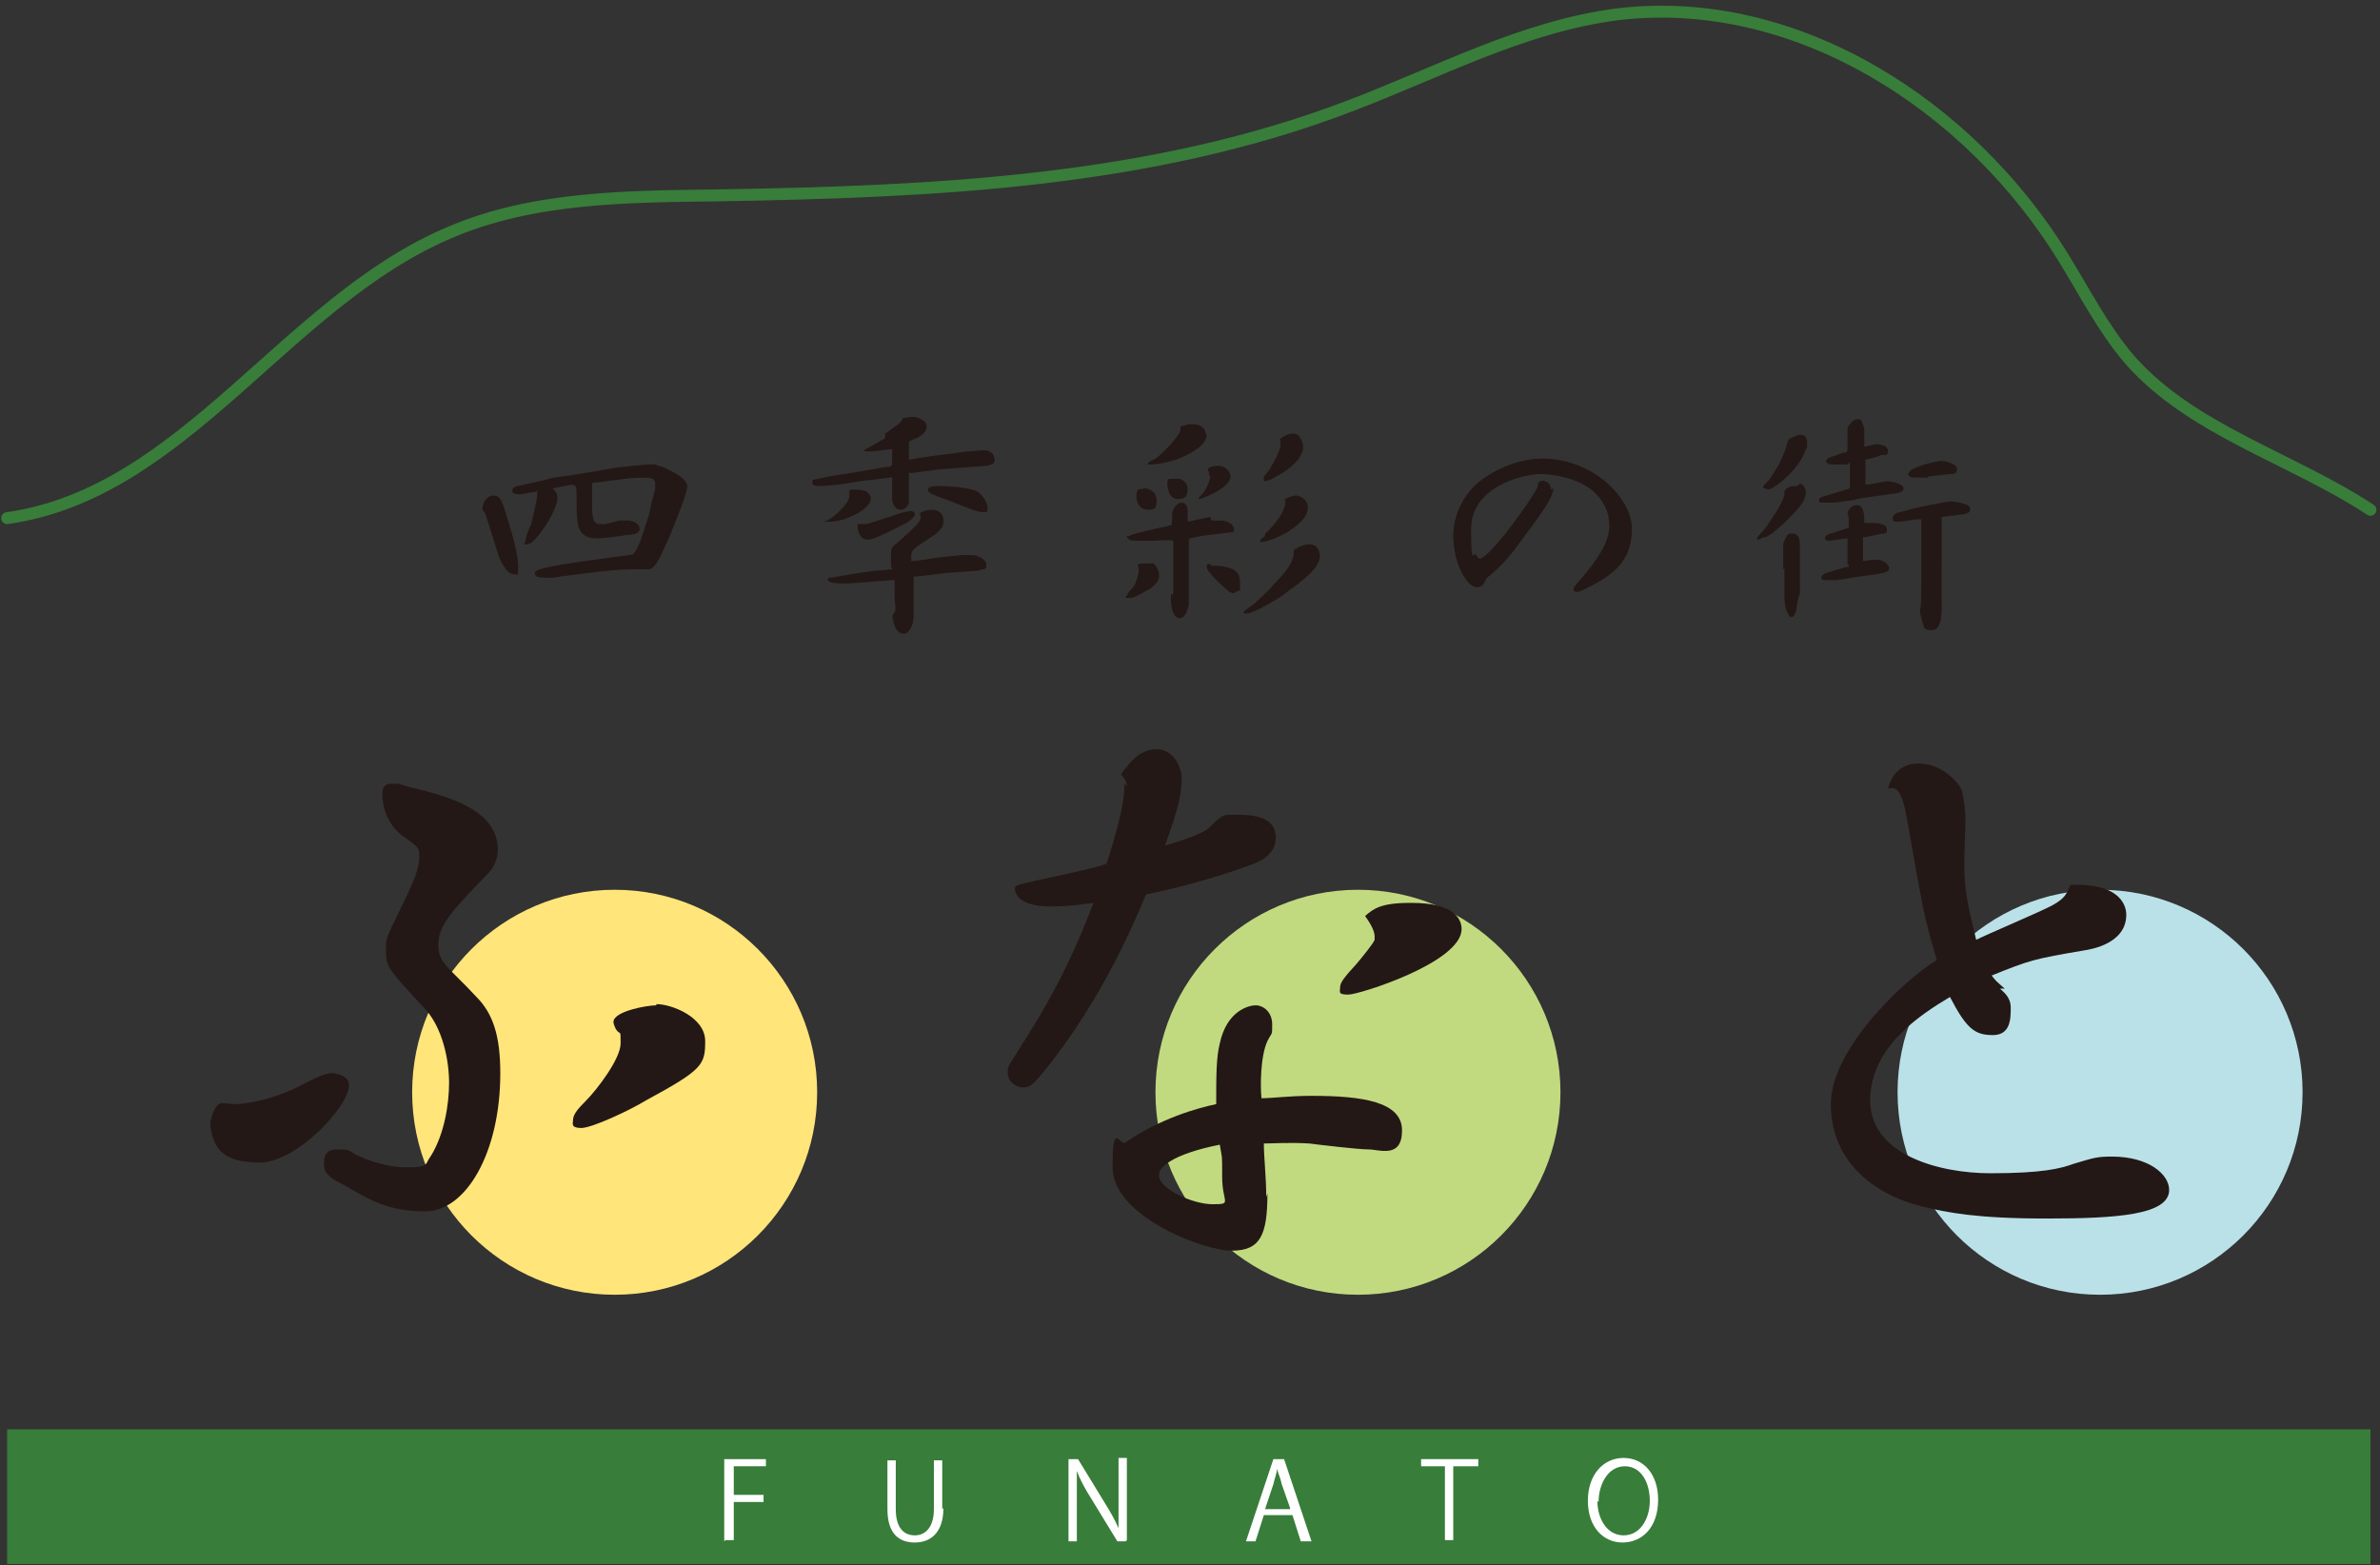
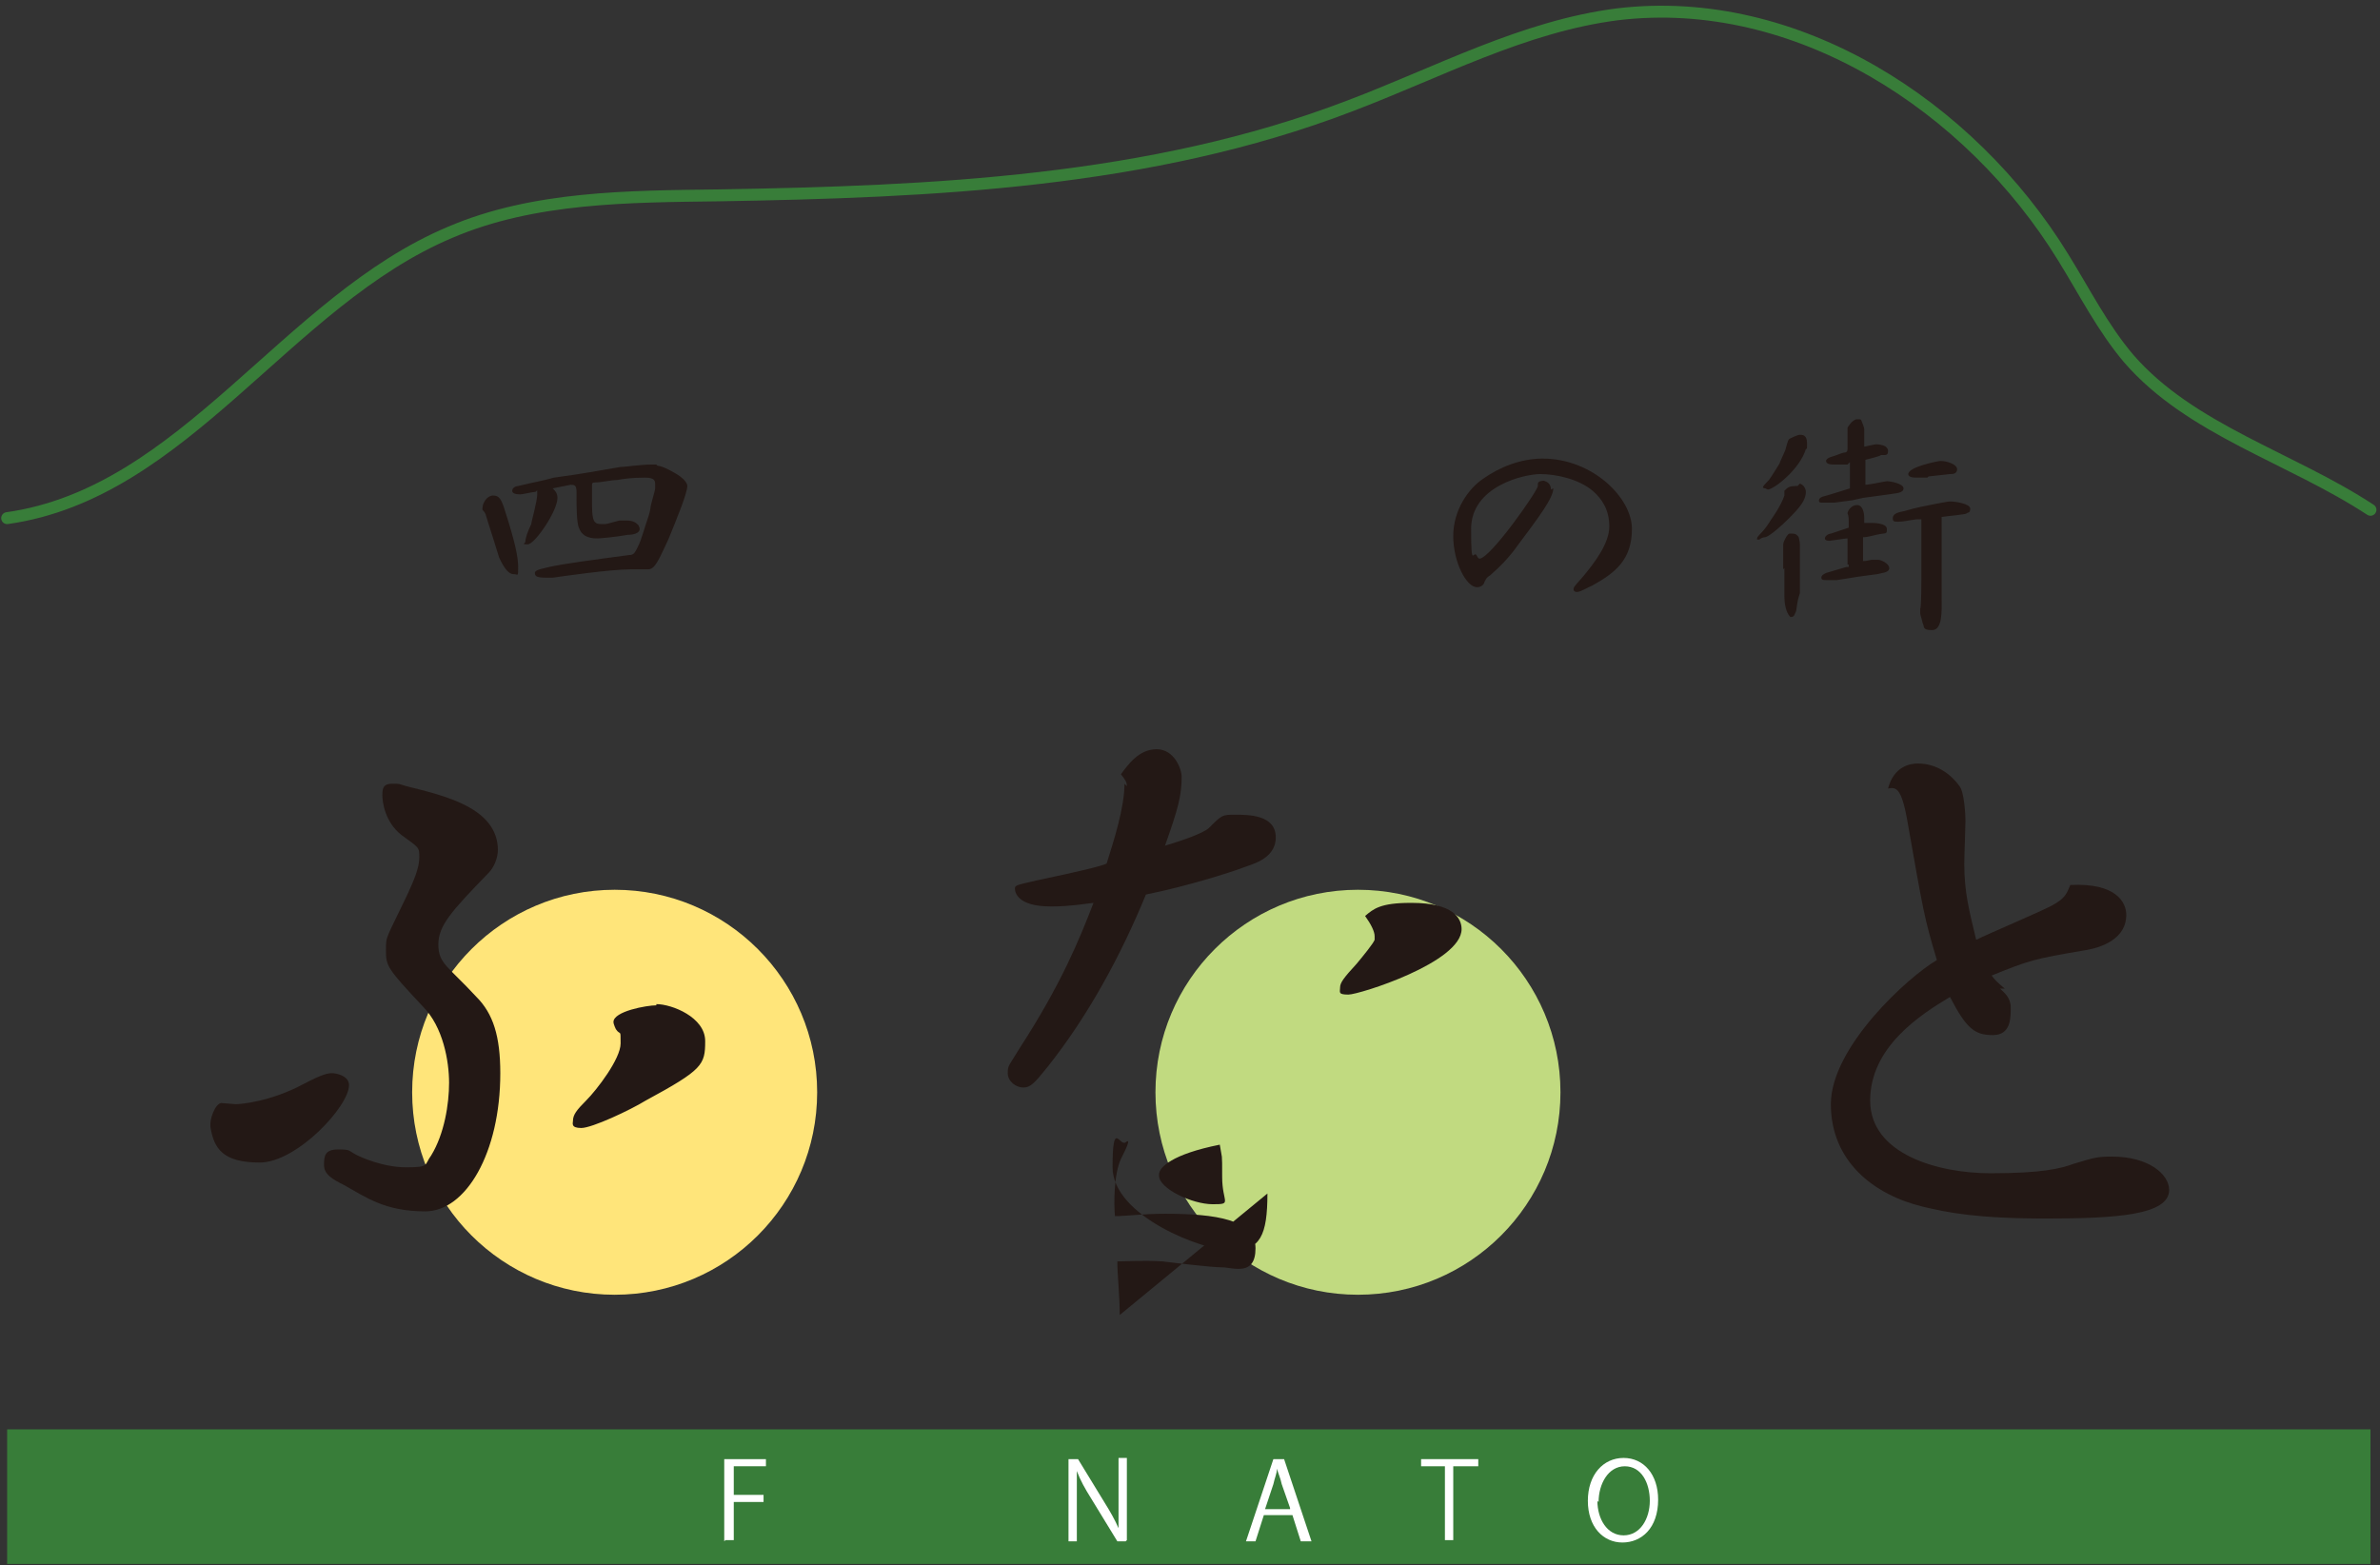
<svg xmlns="http://www.w3.org/2000/svg" id="_レイヤー_1" data-name="レイヤー_1" version="1.1" viewBox="0 0 199.8 131.4">
  <rect x="0" y="0" width="199.8" height="131.4" fill="#333333" stroke="none" />
  <defs>
    <style>
      .st0 {
        fill: #bbe1e8;
      }

      .st1 {
        fill: #387d39;
      }

      .st2 {
        fill: none;
        stroke: #387d39;
        stroke-linecap: round;
        stroke-linejoin: round;
      }

      .st3 {
        fill: #231815;
      }

      .st4 {
        fill: #fff;
      }

      .st5 {
        fill: #c1da80;
      }

      .st6 {
        fill: #ffe57a;
      }
    </style>
  </defs>
-   <circle class="st0" cx="176.3" cy="91.7" r="17" />
  <circle class="st5" cx="114" cy="91.7" r="17" />
  <circle class="st6" cx="51.6" cy="91.7" r="17" />
  <g>
    <g>
      <path class="st3" d="M18.5,92.6c.2,0,1.1.1,1.3.1.4,0,2.9-.2,5.7-1.7,1.7-.9,2.1-.9,2.4-.9s1.4.2,1.4,1c0,1.8-4.4,6.5-7.5,6.5s-3.8-1.2-4.1-2.8c-.2-.8.4-2.2.9-2.2ZM41.8,71.3c0,.7-.3,1.5-.8,2-3.1,3.2-4.2,4.4-4.2,6s.8,1.8,3.2,4.4c1.4,1.4,2,3.3,2,6.4,0,6.7-2.9,11.6-6.3,11.6s-5-1.2-6.8-2.2c-1-.5-1.7-.9-1.7-1.7s.1-1.3,1.2-1.3.8.1,1.6.5c.2.1,2.1,1,4.1,1s1.5-.2,2.1-1c1.1-1.8,1.5-4.3,1.5-6.1s-.5-4.7-2.2-6.4c-3-3.2-3.1-3.4-3.1-4.7s0-.9,1.8-4.7c.5-1.1,1-2.2,1-3.1s0-.8-1.5-1.9c-1.4-1.1-1.6-2.8-1.6-3.3s0-1,.8-1,.5,0,1.2.2c3.2.8,7.7,1.8,7.7,5.4ZM55.1,84.3c1.3,0,4.1,1.1,4.1,3.1s-.2,2.4-5,5c-1.3.8-4.5,2.3-5.4,2.3s-.7-.4-.7-.6c0-.5.3-.9,1.1-1.7.9-.9,2.9-3.5,2.9-4.8s0-.6-.4-1.2c0,0-.2-.4-.2-.6,0-.9,2.8-1.4,3.6-1.4Z" />
-       <path class="st3" d="M94.6,66c0-.3-.1-.5-.5-1,.6-.8,1.5-2.1,3-2.1s2.1,1.7,2.1,2.3c0,1.6-.3,2.7-1.4,5.8,1-.3,3.2-1,3.7-1.5,1.1-1.1,1.1-1.1,2.2-1.1s3.4,0,3.4,1.9-2.2,2.3-2.9,2.6c-.8.3-4.5,1.5-8,2.2-2.1,5.1-4.8,10.1-8.2,14.4-1.2,1.5-1.5,1.8-2.1,1.8s-1.3-.5-1.3-1.2.1-.6,1-2.1c3.5-5.4,5-9.1,6.2-12.2-2.2.3-2.9.3-3.6.3-2.8,0-3-1.2-3-1.5s.2-.3,1.9-.7c3.8-.8,5.4-1.2,5.8-1.4.6-1.9,1.5-4.7,1.5-6.7ZM106.4,100.2c0,3.5-.6,4.8-3,4.8s-10-2.9-10-7,.6-1.7,1.1-2.1c2.9-2,6.1-2.9,7.6-3.2,0-2.4,0-3.9.3-5.1.6-2.8,2.5-3.2,3-3.2.7,0,1.4.6,1.4,1.6s0,.6-.4,1.4c-.6,1.3-.6,3.8-.5,4.8,1,0,2.3-.2,4.2-.2,4.3,0,7.6.5,7.6,2.9s-1.9,1.6-2.8,1.6-4.2-.4-5-.5c-1.7-.1-3,0-3.8,0,0,1.2.2,2.8.2,4.5ZM97.3,98.7c0,1.1,2.8,2.4,4.5,2.4s.8-.1.8-2.3,0-1.4-.2-2.7c-4,.8-5.1,1.9-5.1,2.5ZM118.5,75.8c3.5,0,4.2,1.3,4.2,2.2,0,2.8-8.6,5.5-9.5,5.5s-.7-.2-.7-.6.3-.8,1.4-2c.5-.6,1.4-1.7,1.5-2,0,0,0-.2,0-.3,0-.4-.3-1-.8-1.7.7-.6,1.3-1.1,3.8-1.1Z" />
+       <path class="st3" d="M94.6,66c0-.3-.1-.5-.5-1,.6-.8,1.5-2.1,3-2.1s2.1,1.7,2.1,2.3c0,1.6-.3,2.7-1.4,5.8,1-.3,3.2-1,3.7-1.5,1.1-1.1,1.1-1.1,2.2-1.1s3.4,0,3.4,1.9-2.2,2.3-2.9,2.6c-.8.3-4.5,1.5-8,2.2-2.1,5.1-4.8,10.1-8.2,14.4-1.2,1.5-1.5,1.8-2.1,1.8s-1.3-.5-1.3-1.2.1-.6,1-2.1c3.5-5.4,5-9.1,6.2-12.2-2.2.3-2.9.3-3.6.3-2.8,0-3-1.2-3-1.5s.2-.3,1.9-.7c3.8-.8,5.4-1.2,5.8-1.4.6-1.9,1.5-4.7,1.5-6.7ZM106.4,100.2c0,3.5-.6,4.8-3,4.8s-10-2.9-10-7,.6-1.7,1.1-2.1s0,.6-.4,1.4c-.6,1.3-.6,3.8-.5,4.8,1,0,2.3-.2,4.2-.2,4.3,0,7.6.5,7.6,2.9s-1.9,1.6-2.8,1.6-4.2-.4-5-.5c-1.7-.1-3,0-3.8,0,0,1.2.2,2.8.2,4.5ZM97.3,98.7c0,1.1,2.8,2.4,4.5,2.4s.8-.1.8-2.3,0-1.4-.2-2.7c-4,.8-5.1,1.9-5.1,2.5ZM118.5,75.8c3.5,0,4.2,1.3,4.2,2.2,0,2.8-8.6,5.5-9.5,5.5s-.7-.2-.7-.6.3-.8,1.4-2c.5-.6,1.4-1.7,1.5-2,0,0,0-.2,0-.3,0-.4-.3-1-.8-1.7.7-.6,1.3-1.1,3.8-1.1Z" />
      <path class="st3" d="M167.9,83c.3.3.9.7.9,1.6s0,2.3-1.5,2.3-2.2-.5-3.6-3.2c-2.5,1.5-6.7,4.2-6.7,8.7s5.7,6.1,10.1,6.1,5.9-.4,7-.8c1.7-.5,1.9-.6,3.2-.6,3.1,0,4.8,1.5,4.8,2.8,0,2.1-4.4,2.4-10.3,2.4s-8.3-.5-10.4-1c-4.1-1-7.7-3.8-7.7-8.6s6.5-10.7,8.9-12.1c-1.1-3.7-1.1-3.9-2.5-11.8-.5-2.8-1-2.7-1.6-2.6.5-1.9,1.9-2.1,2.5-2.1,1.5,0,2.7.8,3.5,1.9.4.5.5,2.4.5,2.9s-.1,3-.1,3.6c0,2.4.4,3.9,1,6.4,1-.5,5.5-2.4,6.4-2.9,1.1-.6,1.2-1,1.5-1.7,3.9-.2,4.7,1.5,4.7,2.5,0,2.4-2.9,2.9-3.6,3-4.1.7-4.5.8-7.7,2.1.3.4.4.5,1.1,1.1Z" />
    </g>
    <g>
      <path class="st3" d="M40.8,43.3c0-.1-.1-.3-.3-.5,0,0,0,0,0-.1,0-.5.4-1.1.9-1.1s.7.3,1,1.3c.8,2.5,1.1,3.8,1.1,4.7s0,.6-.4.6c-.6,0-1.1-1.2-1.2-1.4l-.5-1.6-.6-1.9ZM55.2,39.1c.4,0,1.5.6,1.9.9.4.3.6.6.6.8,0,.6-.9,2.8-1.6,4.5-.8,1.7-1.1,2.5-1.7,2.5s-1.4,0-1.5,0c-1.7,0-5.8.6-6.5.7-.1,0-.4,0-.5,0-.8,0-1-.1-1-.4s.9-.4,1.2-.5c1.4-.3,3.7-.6,6.7-1,.4,0,.5-.2.7-.6.3-.6.3-.7.5-1.3.4-1.3.5-1.4.6-2,0-.3.4-1.5.4-1.7,0-.1,0-.3,0-.4,0-.4-.3-.5-.9-.5-1,0-1.8.1-2.3.2-.5,0-1.3.2-1.8.2-.3,0-.3.1-.3.2,0,.4,0,.5,0,.6,0,.3,0,.7,0,1.1,0,1.4.2,1.6.8,1.6s.3,0,1.5-.3c0,0,.4,0,.6,0,.6,0,.8.2,1,.4,0,0,.1.2.1.3,0,.4-.6.5-1,.5-1.1.2-2.4.3-2.5.3-.4,0-1.3,0-1.6-.9-.2-.4-.2-2-.2-2.4s0-.5,0-.6c0-.6-.2-.6-.5-.6l-1.5.3h0c.2.2.4.4.4.8,0,1.1-1.9,3.9-2.5,3.9s-.2-.1-.2-.2c0-.3.2-.9.5-1.5,0-.2.5-1.9.5-2.5s0-.2-.2-.2-1,.2-1.2.2-.7,0-.7-.3.4-.4.5-.4c1.7-.4,1.9-.4,3-.7,2.9-.4,3.2-.5,5.6-.9.5,0,1.6-.2,2.6-.2h.4Z" />
-       <path class="st3" d="M74.3,36.4c.2-.1.8-.6,1-.7.4-.3.4-.4.5-.6.2,0,.5-.1.8-.1.6,0,1.2.4,1.2.8s-.4.8-.9,1c-.5.2-.6.2-.6.4s0,1,0,1.2h0s0,.1,0,.2l1.1-.2,3.8-.5c.4,0,.9-.1,1.4-.1s.9.3.9.8-.5.4-.6.5l-4,.3-2.3.3h-.3s0,.1,0,.1v1.5s0,.8,0,.8c0,.2-.2.7-.7.7s-.7-.6-.7-.9v-1.7c0-.1,0-.2-.2-.1l-2.5.3-1.9.3s-1.2.1-1.3.1c-.5,0-.8,0-.8-.3s0-.2.5-.3c.5-.1.7-.2,2.8-.5.7-.1,2.8-.5,2.9-.5.2,0,.5,0,.5-.3s0-.9,0-1,0-.2,0-.2c-1,.1-1.3.2-2,.2s-.2-.2-.2-.2l1.6-.9ZM74.8,47.5c0-.3,0-.5,0-.6s0-.3,0-.4c0-.5.1-.6.5-.9l1-.9c.3-.3,1-.9,1-1.2s-.1-.4-.1-.4c.3-.2.6-.3,1-.3.6,0,1,.3,1,.9s-.2.7-.6,1.1l-1.5,1c-.3.2-.6.5-.6.8s0,.5,0,.5c0,0,.1,0,.3,0l2-.3,1.9-.2c.2,0,.4,0,.6,0,.7,0,.8.1,1,.2s.5.3.5.6,0,.3-.2.4c0,0-.4,0-.4.1l-2.7.2-2.6.3h-.2s0,.1,0,.1v3.2c0,.8-.4,1.5-.8,1.5s-.5-.2-.7-.4c-.2-.5-.3-1.1-.3-1.1s0,0,.2-.3c.1-.2.1-.3,0-1.1v-1.6s-.1,0-.1,0l-4,.3c-.2,0-1.5,0-1.5-.3s.2-.2.3-.2c.4-.1,3.4-.6,4-.6.2,0,.8-.1,1.1-.1h0ZM71.3,41.5s0-.2,0-.3c0-.1.3-.1.5-.1.3,0,1.3,0,1.3.8s-2.1,1.9-3.4,1.9-.3,0-.3-.1,0,0,0,0c.6-.2,1.9-1.5,1.9-2ZM74.7,43.4c.9-.4,1.7-.5,1.8-.5.1,0,.3.1.3.3s-.6.7-.9.8l-1.6.8c-.4.2-1.2.5-1.3.5,0,0-.1,0-.2,0-.6,0-.8-.7-.8-1.1s0-.2,0-.2c.1,0,.2,0,.3,0,.3,0,.5,0,.8-.1l1.5-.5ZM78.7,40.8c.7,0,2.8.1,3.4.5.4.3.8.9.8,1.3s0,.4-.4.4c-.6,0-2.3-.8-2.9-1-1.4-.5-1.7-.6-1.7-.9s.7-.3.8-.3Z" />
-       <path class="st3" d="M94.6,49.9s.6-.7.6-.7c.2-.4.4-1,.4-1.3s0-.3-.1-.4c0,0,0,0,0,0,0-.2.3-.2.8-.2s.4,0,.5,0c.3.2.5.6.5,1s-.1.6-.7,1.1c-.2.1-1.2.7-1.6.8-.4,0-.4,0-.4,0,0,0-.1,0-.1-.1s0,0,.2-.2ZM101.7,43.7c.2,0,.5,0,.8,0,.6,0,1.1.4,1.1.7s-.1.3-.4.3l-1.5.2c-.4,0-1.4.2-1.8.3-.1,0-.1.1-.1.2v2s0,.5,0,.5h0c0,0,0,.9,0,.9v2s-.2.7-.3.8c-.2.3-.4.3-.5.3-.4,0-.7-.7-.7-1.6s0-.1.2-.5v-1.9c0,0,0-2.5,0-2.5h0c-.2-.1-1.4,0-1.8,0-.8,0-.9,0-1.2,0h0c-.1,0-.6,0-.7-.1-.1-.1-.2-.2-.2-.3h.2c0-.1,1.7-.5,1.7-.5l1.8-.4c.1,0,.1-.6.1-.7s0-.3,0-.3c0-.3.4-.9.8-.9s.5.4.5.6c0,.6,0,.7,0,1l1.9-.4ZM95.5,41.1c.1,0,.6-.1.6-.1.5,0,1,.4,1,1s-.1.8-.7.8-1-.4-1-1.2c0,0,0-.3.1-.4ZM101.3,36.5c0,.9-1.4,1.6-2.1,1.9-.6.3-2,.6-2.6.6s-.2,0-.2-.1,0-.1.6-.4c.2-.1.5-.4,1.3-1.2.3-.4.8-.9.8-1.3s0-.2,0-.2c.2,0,.5-.2.9-.2.9,0,1.2.4,1.2.8ZM99,40.2c.1,0,.7.2.7.9s-.4.8-.8.8c-.8,0-.9-1-.9-1.3s0-.4.3-.4h.8ZM101.5,39.9c0-.2,0-.3-.1-.5,0-.2.7-.3.8-.3.7,0,1.1.5,1.1.9,0,1-2.5,1.9-2.6,1.9s-.1,0,0-.2c.4-.3.9-1.2.9-1.8ZM101.6,47.5c.7,0,.8,0,1.3.1.5.1,1.2.3,1.2,1.3s0,.6-.2.7c-.1.1-.3.2-.4.2s-.5-.2-.5-.3c-.3-.2-1.7-1.5-1.7-1.9s.3-.2.4-.2ZM108.7,46.1c.5-.3.9-.4,1.2-.4.8,0,.9.7.9,1,0,1-1.5,2-1.8,2.3l-1.5,1.1c-.9.6-2.4,1.4-2.8,1.4s-.2,0-.3,0c0-.1,0-.2.2-.3.2-.2.3-.2.8-.6.2-.2,1.3-1.2,1.4-1.4.8-.8,1.8-1.9,1.8-2.7s0-.1,0-.2h0ZM106.2,44.8c.3-.2,1.7-1.7,1.7-2.6s0-.1-.1-.2c.2-.2.7-.4,1-.4.4,0,1,.4,1,1s-.4,1.2-1.6,2c-.6.4-1.9.9-2.2.9s0,0-.2,0c0-.2,0-.2.4-.5ZM106.1,40c.1-.1.6-.7.6-.8.3-.5.8-1.4.8-1.9s0-.3-.1-.4c.6-.5,1-.5,1.2-.5.6,0,.8.9.8,1.1,0,1.1-1.4,2-1.9,2.3-.5.3-1,.6-1.4.6h0v-.2Z" />
      <path class="st3" d="M130.4,41c0,.8-1.2,2.4-3,4.8-.7,1-1.5,1.8-2.3,2.5-.3.2-.3.2-.5.6,0,.1-.2.4-.6.4-.9,0-2-2.1-2-4.3s1.3-4,2.5-4.8c1.4-1,3.2-1.7,5-1.7,4.2,0,7.5,3.3,7.5,5.9s-1.4,3.7-3.4,4.8c-.1,0-.9.5-1.2.5s-.3-.2-.3-.2c0-.2,0-.2.8-1.1,1-1.2,2.2-2.8,2.2-4.2s-.6-2.3-1.4-3c-1.2-1-3.1-1.4-4.4-1.4s-5.8,1-5.8,4.6.2,1.6.5,2.3c0,0,.1.2.2.2.9,0,4.9-5.7,4.9-6.1,0-.3,0-.3.2-.4.1,0,.3-.1.4,0,0,0,.5.1.5.7Z" />
      <path class="st3" d="M151.1,40.6c.3.1.5.4.5.7,0,.7-.5,1.3-1.5,2.3-.5.5-1.5,1.4-1.9,1.5-.2,0-.4.1-.5.2,0,0-.2,0-.2,0,0-.1,0-.2.2-.4.6-.6.8-1,1-1.3,0,0,.8-1.1,1.1-2,0-.2,0-.3,0-.4.3-.3.4-.4,1.1-.4ZM148.2,41s-.2,0-.2-.1.4-.5.5-.6c.1-.1.9-1.4.9-1.4,0-.1.5-1.1.5-1.2.2-.7.2-.8.4-.9,0,0,.6-.3.8-.3s.6,0,.6.7,0,.4-.1.5c-.5,1.7-2.7,3.4-3.2,3.4ZM149.7,47.8v-1.7s0-.4,0-.4c0-.2.3-.8.5-.9,0,0,.2,0,.3,0,.1,0,.3,0,.5.3,0,0,.1.4.1.6v1.6s0,.7,0,.7v1.8c-.1.3-.2.6-.3,1.4,0,.1-.1.3-.2.5-.1.1-.2.1-.3.1-.4-.4-.5-1.2-.5-1.7v-2.4ZM155.1,39c-.2,0-1.1,0-1.1,0-.2,0-.7,0-.7-.3s.7-.4.9-.5c0,0,.5-.2.6-.2.2,0,.3-.1.3-.3v-.6c0-.6,0-.9,0-1.2,0,0,.4-.7.8-.7s.3,0,.4.2c0,0,.2.5.2.6,0,.2,0,1.3,0,1.5,0,0,.9-.2,1-.2.3,0,.8.1.9.3.1.1.1.2.1.3,0,.3-.2.3-.3.3h-.3c0,.1-1.3.4-1.3.4h0c0,0,0,1.7,0,1.7,0,.2,0,.3,0,.4.3,0,1.7-.3,1.8-.3.3,0,1.4.2,1.4.6s-.6.4-1.2.5l-2.2.3-.9.2-1.5.2c-.2,0-.8,0-1,0s-.3,0-.3-.2.3-.3.3-.3c.4-.1,2-.6,2.3-.7v-2.2ZM155.1,47.4v-1.5c0-.2,0-.5,0-.7-.2,0-1.4.2-1.5.2s-.4,0-.4-.2.3-.4.5-.4l1.5-.5c0-.4,0-.5,0-.6s0-.4-.1-.6c0-.2.3-.7.8-.7s.6.7.6,1.1v.4h.2s.4,0,.4,0c.1,0,1.3,0,1.3.5s0,.3-.9.5c-.8.2-.9.2-1.1.2,0,.3,0,.6,0,1.2s0,.4,0,.8c.2,0,.2,0,.7-.1.3,0,.5,0,.6,0,.2,0,.9.3.9.7s-.7.4-1,.5l-1.5.2-1.9.3c-.3,0-.9,0-.9,0-.2,0-.4,0-.4-.2s.2-.3.4-.4l1.7-.5h.2c0,0,0-.2,0-.2ZM163,47.4v2.9c0,.9.1,2.6-.8,2.6s-.6-.3-.8-.6c0-.1-.2-.7-.2-.8v-.4c.1,0,.1-2.6.1-2.6v-2.1s0-1.8,0-1.8v-1c-.2,0-.3,0-.4,0-.8.1-1.1.2-1.5.2s-.5,0-.5-.3c0-.4.5-.5,1-.6,1-.3,1.6-.4,2.6-.6.6-.1,1-.2,1.2-.2.5,0,1.7.2,1.7.6s-.2.3-.3.4-1.4.2-2.1.3v3.8ZM161.8,40.1c-.2,0-.5,0-.8,0s-.8,0-.8-.3c0-.6,2.5-1.1,2.7-1.1.6,0,1.4.3,1.4.7s-.4.4-.6.4l-1.8.2Z" />
    </g>
  </g>
  <path class="st2" d="M.6,43.5c14.9-2.1,23.4-18.2,37.2-24,7-3,15-3,22.6-3.1,17.9-.3,36.2-1.1,52.9-7.5,7.4-2.8,14.6-6.7,22.5-7.7,15-1.8,29.6,7.7,37.4,20.4,1.8,2.9,3.3,5.9,5.5,8.5,5.2,6,13.6,8.3,20.3,12.7" />
  <g>
    <rect class="st1" x=".6" y="120" width="198.4" height="11.3" />
    <g>
      <path class="st4" d="M60.8,129.4v-6.9h3.5v.6h-2.7v2.4h2.5v.6h-2.5v3.2h-.7Z" />
-       <path class="st4" d="M79.2,126.6c0,2.1-1.1,2.9-2.4,2.9s-2.3-.7-2.3-2.8v-4.1h.7v4.1c0,1.6.7,2.2,1.6,2.2s1.6-.7,1.6-2.2v-4.1h.7v4.1Z" />
      <path class="st4" d="M94.5,129.4h-.7l-2.2-3.6c-.5-.8-.9-1.5-1.2-2.3h0c0,.9,0,1.7,0,2.9v3h-.7v-6.9h.8l2.2,3.6c.5.8.9,1.5,1.2,2.2h0c0-1,0-1.8,0-2.9v-3h.7v6.9Z" />
      <path class="st4" d="M110,129.4h-.8l-.7-2.2h-2.4l-.7,2.2h-.8l2.3-6.9h.9l2.3,6.9ZM108.3,126.6l-.7-2c-.1-.5-.3-.9-.4-1.3h0c0,.4-.2.8-.3,1.3l-.7,2.1h2.1Z" />
      <path class="st4" d="M124,123.1h-2v6.2h-.7v-6.2h-2v-.6h4.8v.6Z" />
      <path class="st4" d="M139.2,125.9c0,2.4-1.4,3.6-3,3.6s-2.9-1.3-2.9-3.5,1.3-3.6,3-3.6,2.9,1.4,2.9,3.5ZM134.1,126c0,1.5.8,2.9,2.2,2.9s2.2-1.4,2.2-2.9-.7-2.9-2.1-2.9-2.2,1.5-2.2,3Z" />
    </g>
  </g>
</svg>